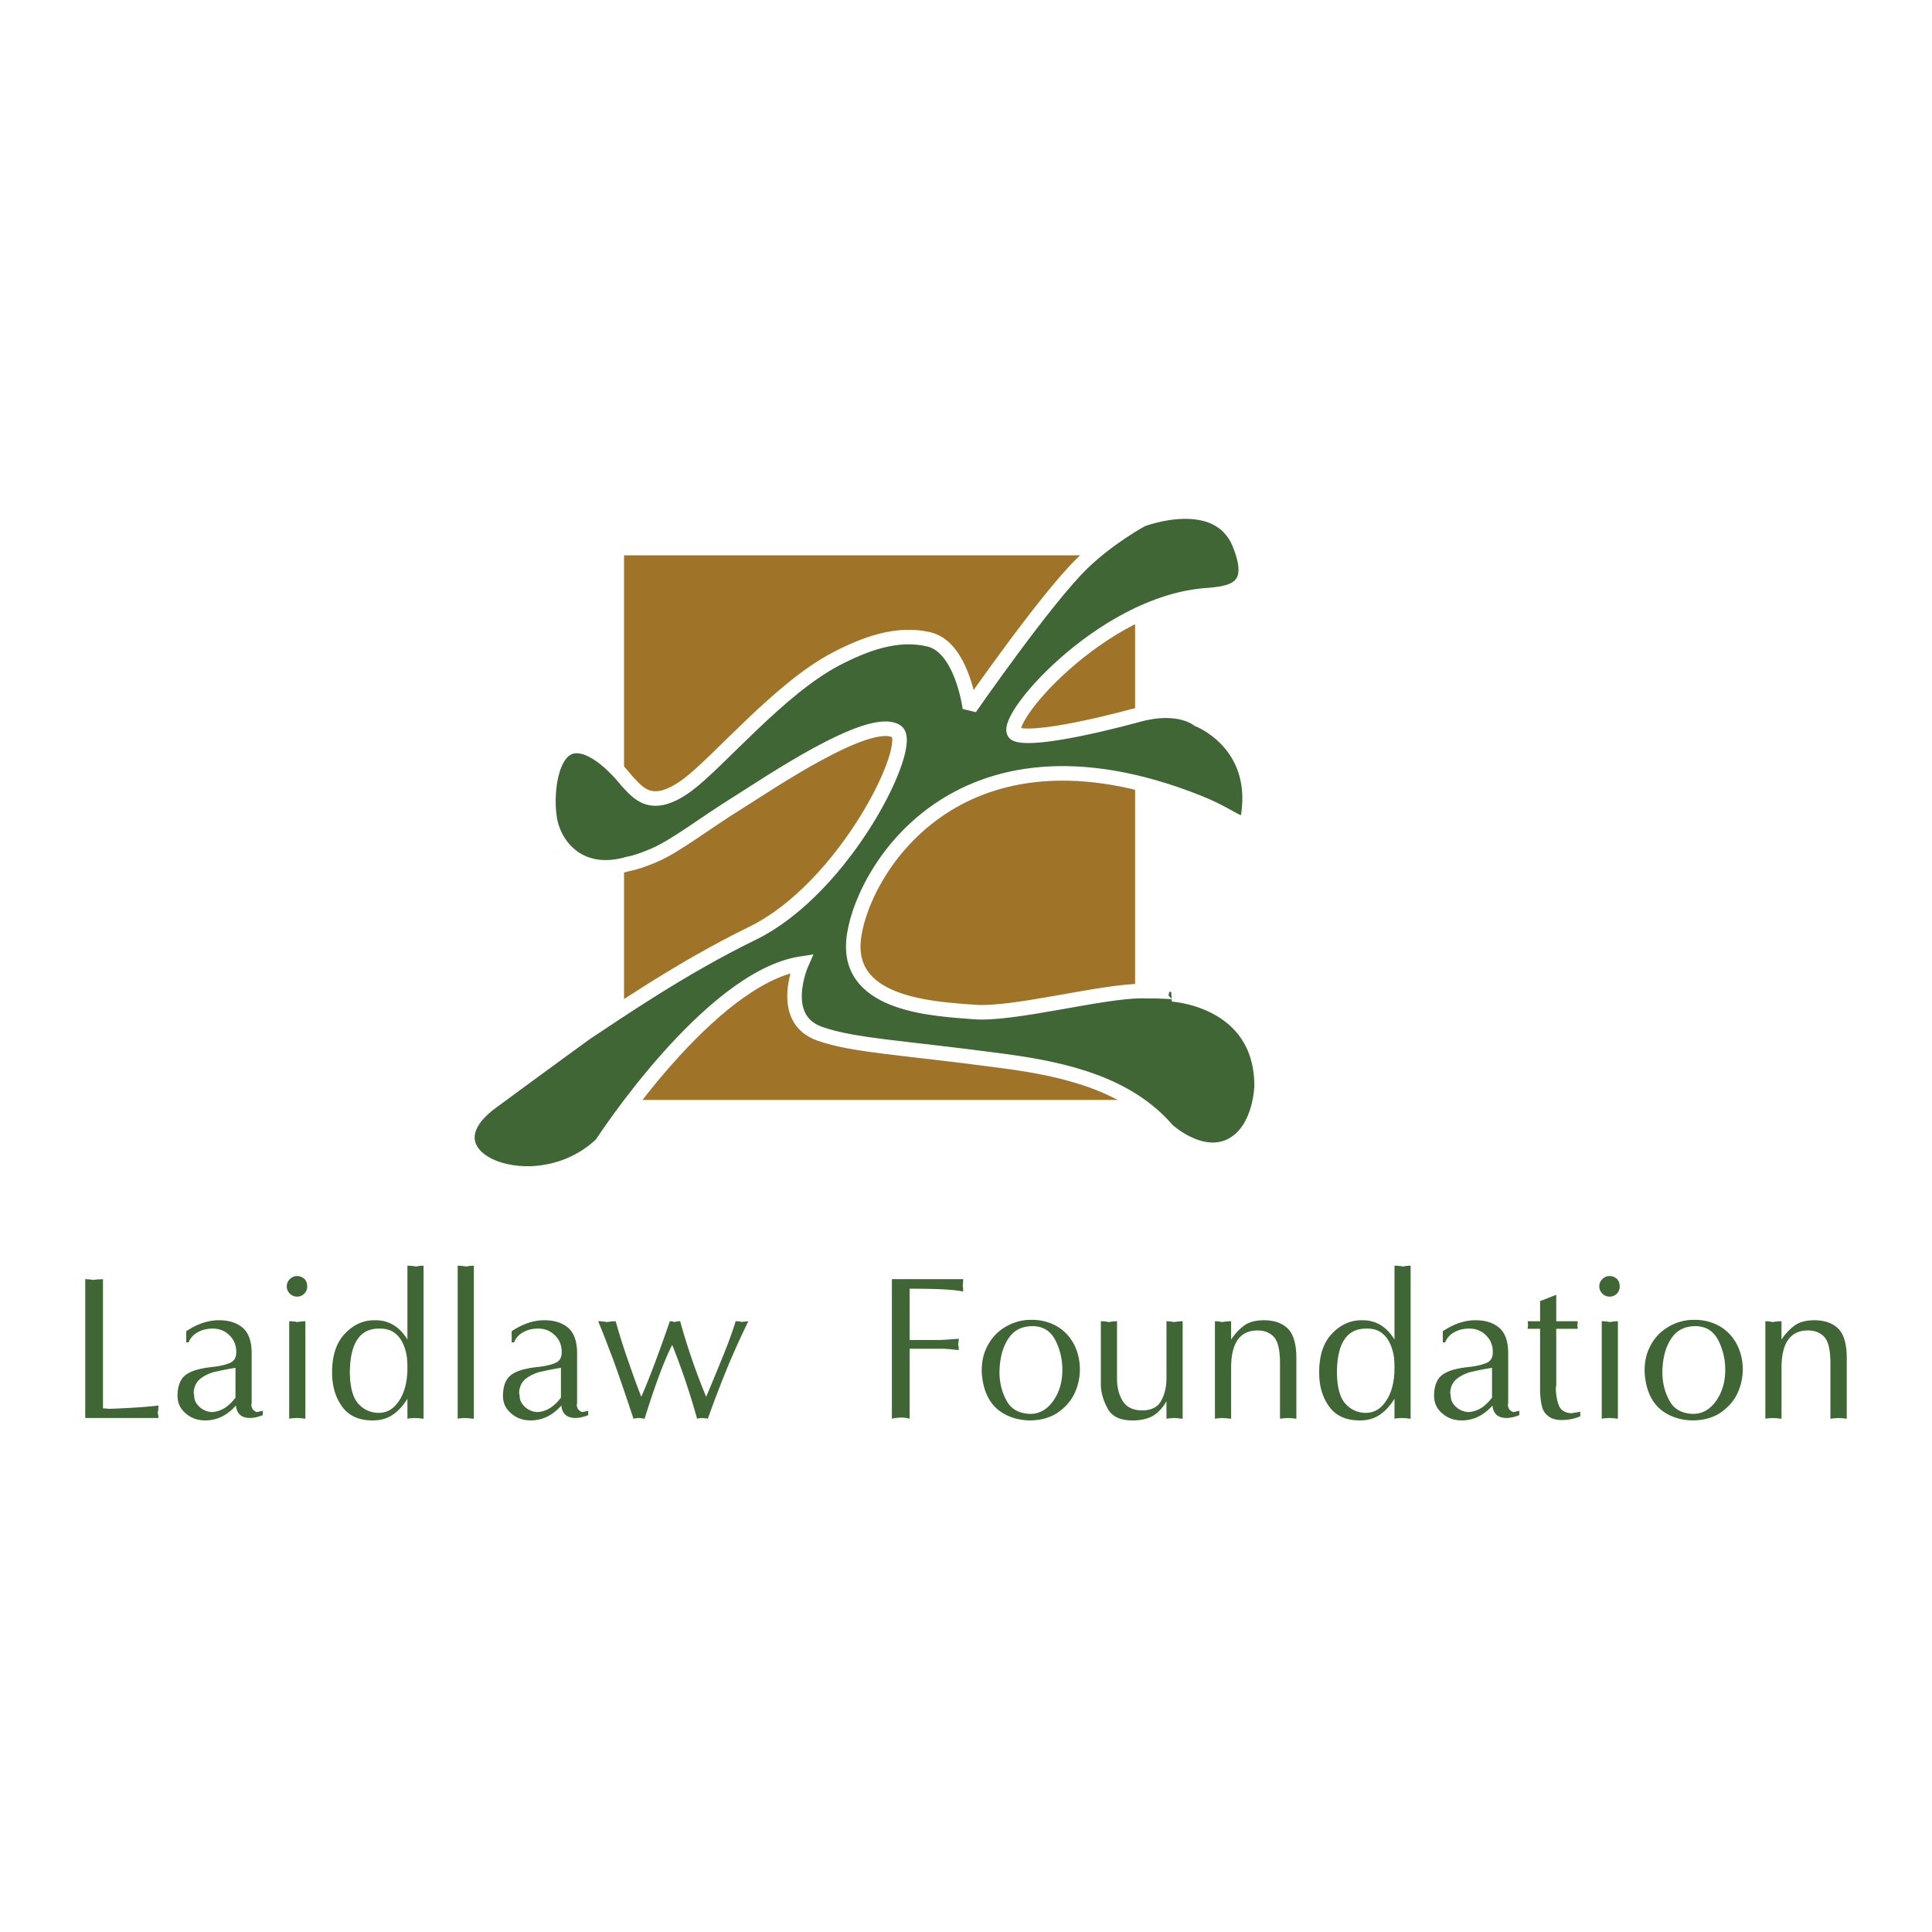
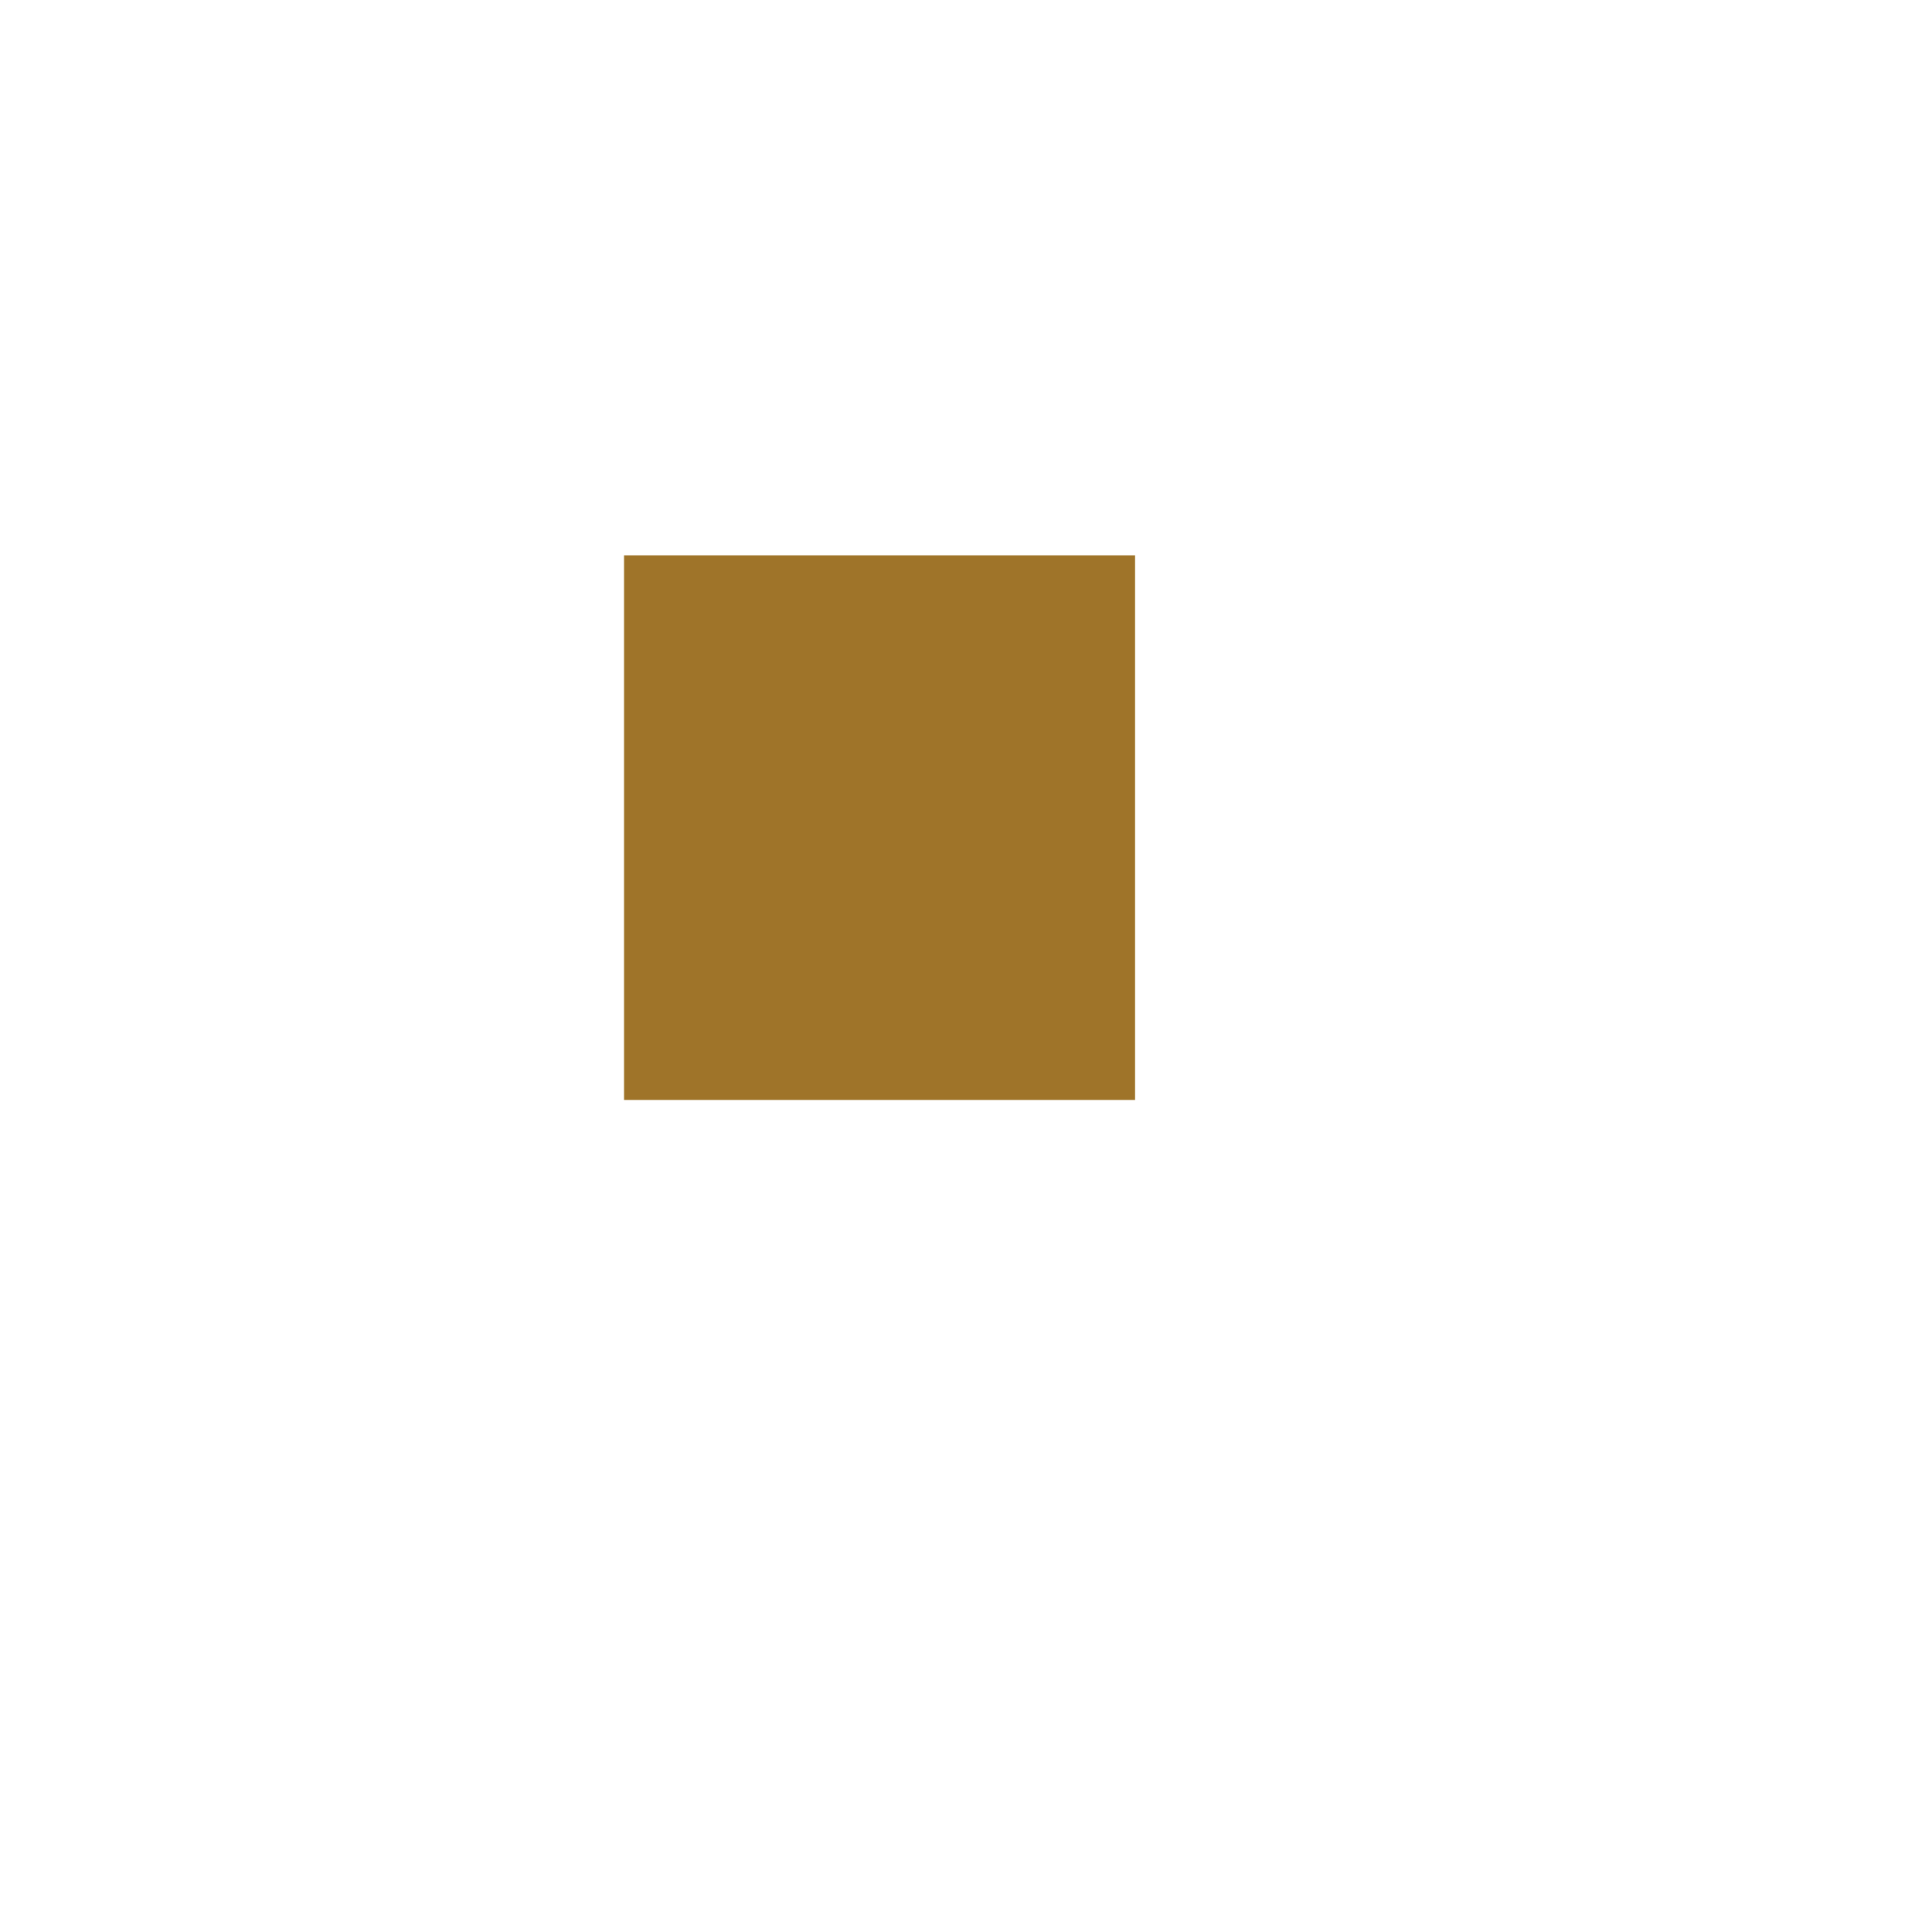
<svg xmlns="http://www.w3.org/2000/svg" width="2500" height="2500" viewBox="0 0 192.756 192.756">
  <g fill-rule="evenodd" clip-rule="evenodd">
-     <path fill="#fff" d="M0 0h192.756v192.756H0V0z" />
    <path fill="#9f7429" stroke="#fff" stroke-width="1.451" stroke-miterlimit="2.613" d="M113.973 110.467V54.678H61.534v55.789h52.439z" />
-     <path d="M60.021 114.145s10.733-16.609 19.94-18.012c0 0-2.429 5.506 1.821 7.002 3.398 1.197 8.074 1.346 18.483 2.744 6.162.828 12.312 2.322 16.213 6.877 0 0 3.408 3.146 6.469 1.469 2.857-1.564 2.924-5.887 2.924-5.887-.008-8.641-8.916-9.131-8.916-9.131s1.781-.326-3.076-.326c-4.01 0-12.791 2.398-16.693 2.086-3.903-.309-12.549-.641-12.036-7.06.514-6.418 10.082-23.503 34.372-13.865 4.334 1.719 4.857 3.442 5.111.545.582-6.656-5.111-8.816-5.111-8.816s-1.883-1.566-5.877-.478c-5.029 1.37-10.896 2.59-12.301 1.937-1.873-.872 8.445-13.08 19.045-13.843 2.672-.192 5.08-.687 3.277-5.123-2.168-5.338-9.725-2.437-9.725-2.437s-3.24 1.739-5.939 4.351c-3.686 3.566-11.236 14.462-11.236 14.462s-.778-6.04-4.059-6.842c-3.205-.783-6.481.474-9.322 1.958-5.595 2.922-11.683 10.246-14.79 12.553-3.69 2.741-5.013.655-6.04-.381 0 0-2.903-3.8-5.315-3.483-2.412.317-2.854 5.138-2.33 7.57.524 2.431 2.954 5.585 7.809 4.166 0 0 .777-.098 2.527-.844 2.203-.94 4.876-3.08 8.421-5.28 2.67-1.656 13.092-8.804 15.763-7.09 1.91 1.226-5.043 15.609-14.389 20.164-7.095 3.458-13.595 7.961-16.573 9.92 0 0-4.143 3-9.452 6.916-7.485 5.521 4.446 10.457 11.005 4.178z" fill="#406636" stroke="#fff" stroke-width="1.451" stroke-miterlimit="2.613" />
-     <path d="M8.504 141.471v-13.85c.051 0 .114.004.198.01.081.008.134.01.162.01.09 0 .218.018.382.059.218-.021.403-.041.548-.059.185 0 .346-.006.48-.02v12.893c.145 0 .353.014.625.045 2.039-.072 3.678-.18 4.914-.33 0 .045-.004.102-.01.17a1.66 1.66 0 0 0-.01.16c0 .1-.017.223-.057.361.051.254.078.439.078.551h-7.31zM17.713 139.262c0-.801.185-1.416.562-1.854.376-.42 1.041-.717 1.995-.889.074-.031.47-.086 1.188-.168.703-.102 1.236-.242 1.593-.426.349-.182.521-.527.521-1.035 0-.672-.226-1.227-.682-1.666-.443-.447-1.001-.67-1.672-.67-.551 0-1.035.115-1.451.342-.457.242-.772.588-.947 1.035h-.238v-1.113c1.088-.732 2.173-1.098 3.261-1.098 1.007 0 1.807.258 2.398.775.578.521.867 1.357.867 2.512v4.883a.686.686 0 0 1-.041.281c.041.213.094.361.158.447a.953.953 0 0 0 .383.264c.138-.021.242-.041.306-.061l.158-.037a.36.36 0 0 1 .144-.021v.428c-.477.186-.9.279-1.269.279-.856 0-1.327-.412-1.411-1.238-.877.988-1.897 1.482-3.06 1.482-.773 0-1.424-.236-1.958-.711-.539-.452-.805-1.034-.805-1.741zm5.782.177v-2.969c-.561.084-1.172.199-1.834.35a3.953 3.953 0 0 0-1.609.689c-.446.33-.691.807-.729 1.422.017.129.034.244.057.35 0 .105.01.199.027.281.074.332.282.637.625.914.33.25.699.385 1.105.406.883-.04 1.669-.521 2.358-1.443zM28.855 141.549v-9.73c.188 0 .312.008.38.021.097 0 .235.02.403.064a6.98 6.98 0 0 0 .426-.064c.037 0 .101-.004.191-.01.087-.008.158-.012.212-.012v9.73c-.151-.016-.299-.037-.443-.057-.161 0-.289-.008-.386-.021-.043 0-.104.004-.182.012-.074.006-.127.01-.158.01-.117 0-.265.018-.443.057zm.783-14.237c.275 0 .517.096.732.281.185.189.279.439.279.754a.986.986 0 0 1-.279.713 1.002 1.002 0 0 1-.732.305.983.983 0 0 1-.722-.305.98.98 0 0 1-.306-.713c0-.287.101-.531.306-.727a.974.974 0 0 1 .722-.308zM33.134 136.797c.02-1.643.457-2.902 1.313-3.775.84-.867 1.804-1.301 2.896-1.301h.124c1.34 0 2.402.643 3.181 1.93v-7.373c.282 0 .571.027.866.084.232-.057.48-.084.746-.084v15.271c-.205-.023-.359-.039-.463-.057a3.42 3.42 0 0 1-.403-.021c-.041 0-.097.004-.171.012-.07.006-.128.01-.171.01-.104 0-.238.018-.403.057v-1.994c-.434.699-.931 1.236-1.491 1.611-.548.367-1.203.549-1.972.549-1.394 0-2.422-.473-3.084-1.426-.645-.912-.967-2.023-.967-3.326v-.167h-.001zm1.77.144c.02 1.439.289 2.461.806 3.061.51.594 1.162.912 1.955.959h.124c.833 0 1.512-.406 2.032-1.219.551-.811.827-1.914.827-3.312 0-.523-.034-.957-.098-1.299-.104-.494-.245-.908-.423-1.24a2.614 2.614 0 0 0-.846-.971c-.363-.244-.813-.365-1.354-.365h-.117c-1.918 0-2.886 1.461-2.906 4.386zM45.663 141.549v-15.271c.242 0 .534.027.866.084a3.56 3.56 0 0 1 .746-.084v15.271a6.166 6.166 0 0 1-.541-.057c-.148 0-.272-.008-.366-.021-.047 0-.101.004-.164.012-.061.006-.107.01-.138.01a2.524 2.524 0 0 0-.403.056zM50.184 139.262c0-.801.185-1.416.561-1.854.376-.42 1.041-.717 1.995-.889.074-.031.47-.086 1.188-.168.703-.102 1.237-.242 1.593-.426.349-.182.521-.527.521-1.035 0-.672-.226-1.227-.682-1.666-.444-.447-1.001-.67-1.673-.67-.551 0-1.035.115-1.451.342-.457.242-.772.588-.947 1.035h-.239v-1.113c1.088-.732 2.173-1.098 3.261-1.098 1.007 0 1.807.258 2.398.775.578.521.867 1.357.867 2.512v4.883a.686.686 0 0 1-.041.281c.041.213.094.361.158.447a.96.96 0 0 0 .383.264c.138-.021.242-.041.306-.061l.158-.037a.362.362 0 0 1 .145-.021v.428c-.478.186-.9.279-1.27.279-.856 0-1.327-.412-1.411-1.238-.876.988-1.897 1.482-3.06 1.482-.773 0-1.424-.236-1.958-.711-.537-.452-.802-1.034-.802-1.741zm5.78.177v-2.969c-.561.084-1.172.199-1.834.35a3.953 3.953 0 0 0-1.609.689c-.446.33-.691.807-.729 1.422.017.129.034.244.057.35 0 .105.01.199.027.281.074.332.282.637.625.914.329.25.698.385 1.104.406.885-.04 1.67-.521 2.359-1.443zM63.202 141.549a240.035 240.035 0 0 0-1.938-5.664 147.43 147.43 0 0 0-.604-1.588 63.995 63.995 0 0 0-.984-2.479c.188 0 .322.008.403.021.104 0 .245.02.423.064.202-.023.359-.045.483-.064.047 0 .121-.004.215-.01.094-.008.171-.012.225-.012a63.67 63.67 0 0 0 1.33 4.189c.457 1.33.867 2.447 1.229 3.352.823-1.896 1.77-4.408 2.845-7.541.155 0 .303.027.443.086.208-.059.403-.086.585-.086a65.22 65.22 0 0 0 2.596 7.541c.353-.82.876-2.086 1.575-3.799.622-1.521 1.078-2.766 1.367-3.742.148 0 .256.008.326.021.091 0 .191.02.299.064a.315.315 0 0 1 .09-.021c.047-.006.084-.014.111-.02a.961.961 0 0 0 .242-.023.839.839 0 0 0 .114-.01.516.516 0 0 1 .087-.012 82.17 82.17 0 0 0-2.096 4.633 123.795 123.795 0 0 0-1.951 5.098.522.522 0 0 0-.084-.02c-.041-.01-.067-.018-.081-.02a.811.811 0 0 1-.222-.018.502.502 0 0 1-.181-.021.672.672 0 0 0-.108.012c-.047.006-.077.01-.094.01-.063 0-.161.018-.299.057a71.021 71.021 0 0 0-2.482-7.367c-.755 1.457-1.676 3.914-2.757 7.367a2.064 2.064 0 0 1-.326-.057c-.091 0-.165-.008-.222-.021a.845.845 0 0 0-.117.012c-.054.006-.087.01-.104.01-.066.001-.18.019-.338.058zM88.981 127.621h7.114c0 .221-.017.436-.044.652.027.119.044.316.044.586-.854-.186-2.438-.281-4.76-.281h-.584v5.113h2.902c.165 0 .46-.014.887-.041.064-.004.229-.014.487-.037.258-.02.473-.033.645-.041a.833.833 0 0 0-.027.244 5.925 5.925 0 0 0-.057.322l.034.135c.01.037.017.074.023.109 0 .121.01.223.027.307-.4-.025-.692-.053-.873-.08a6.351 6.351 0 0 0-.312-.021c-.131-.01-.215-.016-.249-.023h-3.486v6.984a2.656 2.656 0 0 0-.826-.117c-.33 0-.642.039-.944.117v-13.928h-.001zM97.949 136.945v-.25c0-.918.201-1.744.605-2.477a4.608 4.608 0 0 1 1.812-1.867 4.97 4.97 0 0 1 2.539-.672c.945 0 1.783.211 2.518.631.721.412 1.293 1.008 1.713 1.783.402.775.604 1.623.604 2.543 0 .807-.174 1.592-.521 2.357-.352.758-.916 1.41-1.699 1.953-.771.512-1.713.768-2.818.768h-.02c-.902-.02-1.723-.23-2.455-.629a3.913 3.913 0 0 1-1.633-1.648c-.365-.681-.578-1.509-.645-2.492zm1.77-.049c0 1.033.229 1.969.686 2.811.439.863 1.232 1.318 2.379 1.357.916 0 1.682-.432 2.297-1.299.607-.857.91-1.887.91-3.092a6.456 6.456 0 0 0-.709-2.986c-.477-.896-1.215-1.357-2.213-1.377h-.041c-1.102 0-1.924.434-2.461 1.299-.546.84-.827 1.938-.848 3.287zM109.832 138.1v-6.281c.176 0 .303.008.381.021.088 0 .211.02.365.064.215-.023.369-.045.465-.064.035 0 .104-.004.193-.01.094-.008.162-.012.209-.012v5.729c0 .885.195 1.637.584 2.256.369.588 1.002.895 1.891.914.951 0 1.596-.326 1.932-.973.354-.643.527-1.387.527-2.236v-5.689c.219 0 .463.027.746.086.35-.059.639-.086.867-.086v9.73a4.449 4.449 0 0 1-.484-.057c-.135 0-.248-.008-.346-.021a1.55 1.55 0 0 0-.162.012c-.07.006-.113.01-.137.01-.082 0-.242.018-.484.057v-1.746c-.363.629-.785 1.1-1.266 1.404-.477.299-1.109.469-1.895.508h-.242c-1.219 0-2.039-.393-2.459-1.174-.456-.837-.685-1.653-.685-2.442zM121.215 141.549v-9.73c.264 0 .498.027.709.086.367-.059.67-.086.904-.086v1.832c.354-.545.77-.994 1.25-1.361.494-.379 1.164-.568 2.018-.568 1.025 0 1.824.277 2.395.834.564.568.848 1.557.848 2.965v6.029a5.56 5.56 0 0 1-.424-.057 2.91 2.91 0 0 1-.383-.021c-.041 0-.094.004-.168.012-.07.006-.121.01-.15.01-.098 0-.266.018-.508.057v-5.525c0-1.312-.201-2.189-.605-2.637-.408-.434-.953-.65-1.629-.65-1.764 0-2.643 1.246-2.643 3.734v5.078c-.234-.023-.402-.039-.5-.057-.164 0-.299-.008-.404-.021-.037 0-.086.004-.146.012-.064.006-.107.01-.139.01a2.219 2.219 0 0 0-.425.054zM131.615 136.797c.02-1.643.457-2.902 1.312-3.775.84-.867 1.805-1.301 2.896-1.301h.123c1.34 0 2.402.643 3.182 1.93v-7.373c.281 0 .57.027.865.084.232-.057.48-.084.746-.084v15.271c-.205-.023-.359-.039-.463-.057-.162 0-.297-.008-.402-.021-.041 0-.098.004-.172.012-.07.006-.129.01-.172.01a1.8 1.8 0 0 0-.402.057v-1.994c-.434.699-.932 1.236-1.492 1.611-.547.367-1.201.549-1.971.549-1.395 0-2.422-.473-3.084-1.426-.645-.912-.967-2.023-.967-3.326v-.167h.001zm1.77.144c.02 1.439.289 2.461.807 3.061.51.594 1.162.912 1.955.959h.123c.834 0 1.512-.406 2.033-1.219.551-.811.826-1.914.826-3.312 0-.523-.033-.957-.098-1.299-.105-.494-.246-.908-.424-1.24a2.623 2.623 0 0 0-.846-.971c-.363-.244-.812-.365-1.354-.365h-.117c-1.917 0-2.886 1.461-2.905 4.386zM143.078 139.262c0-.801.186-1.416.561-1.854.377-.42 1.041-.717 1.996-.889.074-.031.471-.086 1.188-.168.703-.102 1.238-.242 1.594-.426.35-.182.52-.527.52-1.035 0-.672-.225-1.227-.682-1.666-.443-.447-1-.67-1.672-.67-.551 0-1.035.115-1.451.342-.457.242-.773.588-.947 1.035h-.238v-1.113c1.088-.732 2.172-1.098 3.262-1.098 1.006 0 1.807.258 2.396.775.578.521.867 1.357.867 2.512v4.883a.73.73 0 0 1-.039.281c.039.213.094.361.156.447a.967.967 0 0 0 .383.264c.139-.021.242-.041.307-.061l.158-.037a.356.356 0 0 1 .145-.021v.428c-.479.186-.9.279-1.27.279-.857 0-1.328-.412-1.412-1.238-.875.988-1.896 1.482-3.059 1.482-.773 0-1.424-.236-1.959-.711-.538-.452-.804-1.034-.804-1.741zm5.781.177v-2.969c-.561.084-1.172.199-1.834.35a3.953 3.953 0 0 0-1.609.689c-.447.33-.691.807-.729 1.422.016.129.033.244.057.35 0 .105.01.199.027.281.074.332.281.637.625.914.328.25.697.385 1.104.406.885-.04 1.67-.521 2.359-1.443zM153.654 138.566v-5.992h-1.248a1.86 1.86 0 0 0 .039-.35c0-.213-.012-.348-.039-.406h1.248v-2.008l1.613-.629v2.637h2.139c0 .207-.014.342-.039.406.025.115.039.23.039.35h-2.139v5.566c0 .057-.014.18-.043.365.016.691.123 1.279.324 1.764.182.43.582.678 1.193.734.477-.074.785-.129.924-.162v.467a4.815 4.815 0 0 1-1.797.367c-.471 0-.84-.068-1.109-.205-.482-.264-.785-.629-.902-1.096-.134-.507-.203-1.11-.203-1.808zM159.805 141.549v-9.73c.189 0 .312.008.381.021.098 0 .234.02.402.064.184-.023.326-.045.426-.064.037 0 .102-.004.191-.01.088-.008.158-.012.213-.012v9.73c-.152-.016-.299-.037-.443-.057-.162 0-.289-.008-.387-.021-.043 0-.104.004-.182.012-.074.006-.127.01-.158.01-.117 0-.266.018-.443.057zm.783-14.237c.275 0 .518.096.732.281.184.189.279.439.279.754a.994.994 0 0 1-1.011 1.018.987.987 0 0 1-.723-.305.98.98 0 0 1-.305-.713c0-.287.1-.531.305-.727a.977.977 0 0 1 .723-.308zM164.084 136.945v-.25c0-.918.201-1.744.605-2.477a4.621 4.621 0 0 1 1.812-1.867 4.97 4.97 0 0 1 2.539-.672c.945 0 1.785.211 2.518.631.721.412 1.293 1.008 1.713 1.783.402.775.604 1.623.604 2.543 0 .807-.174 1.592-.52 2.357-.354.758-.918 1.41-1.701 1.953-.771.512-1.713.768-2.816.768h-.021c-.902-.02-1.723-.23-2.455-.629a3.913 3.913 0 0 1-1.633-1.648c-.366-.681-.577-1.509-.645-2.492zm1.771-.049c0 1.033.227 1.969.684 2.811.441.863 1.234 1.318 2.379 1.357.916 0 1.684-.432 2.297-1.299.607-.857.91-1.887.91-3.092a6.456 6.456 0 0 0-.709-2.986c-.477-.896-1.215-1.357-2.213-1.377h-.039c-1.104 0-1.926.434-2.463 1.299-.545.84-.826 1.938-.846 3.287zM176.129 141.549v-9.73c.262 0 .498.027.709.086.367-.059.668-.086.904-.086v1.832a5.37 5.37 0 0 1 1.248-1.361c.494-.379 1.166-.568 2.02-.568 1.023 0 1.824.277 2.395.834.564.568.846 1.557.846 2.965v6.029a5.55 5.55 0 0 1-.422-.057c-.162 0-.289-.008-.383-.021-.041 0-.094.004-.168.012-.07.006-.121.01-.152.01-.098 0-.266.018-.506.057v-5.525c0-1.312-.201-2.189-.605-2.637-.41-.434-.953-.65-1.629-.65-1.764 0-2.643 1.246-2.643 3.734v5.078c-.236-.023-.404-.039-.502-.057-.164 0-.299-.008-.402-.021-.037 0-.088.004-.148.012-.062.006-.107.01-.137.01a2.201 2.201 0 0 0-.425.054z" fill="#406636" />
  </g>
</svg>